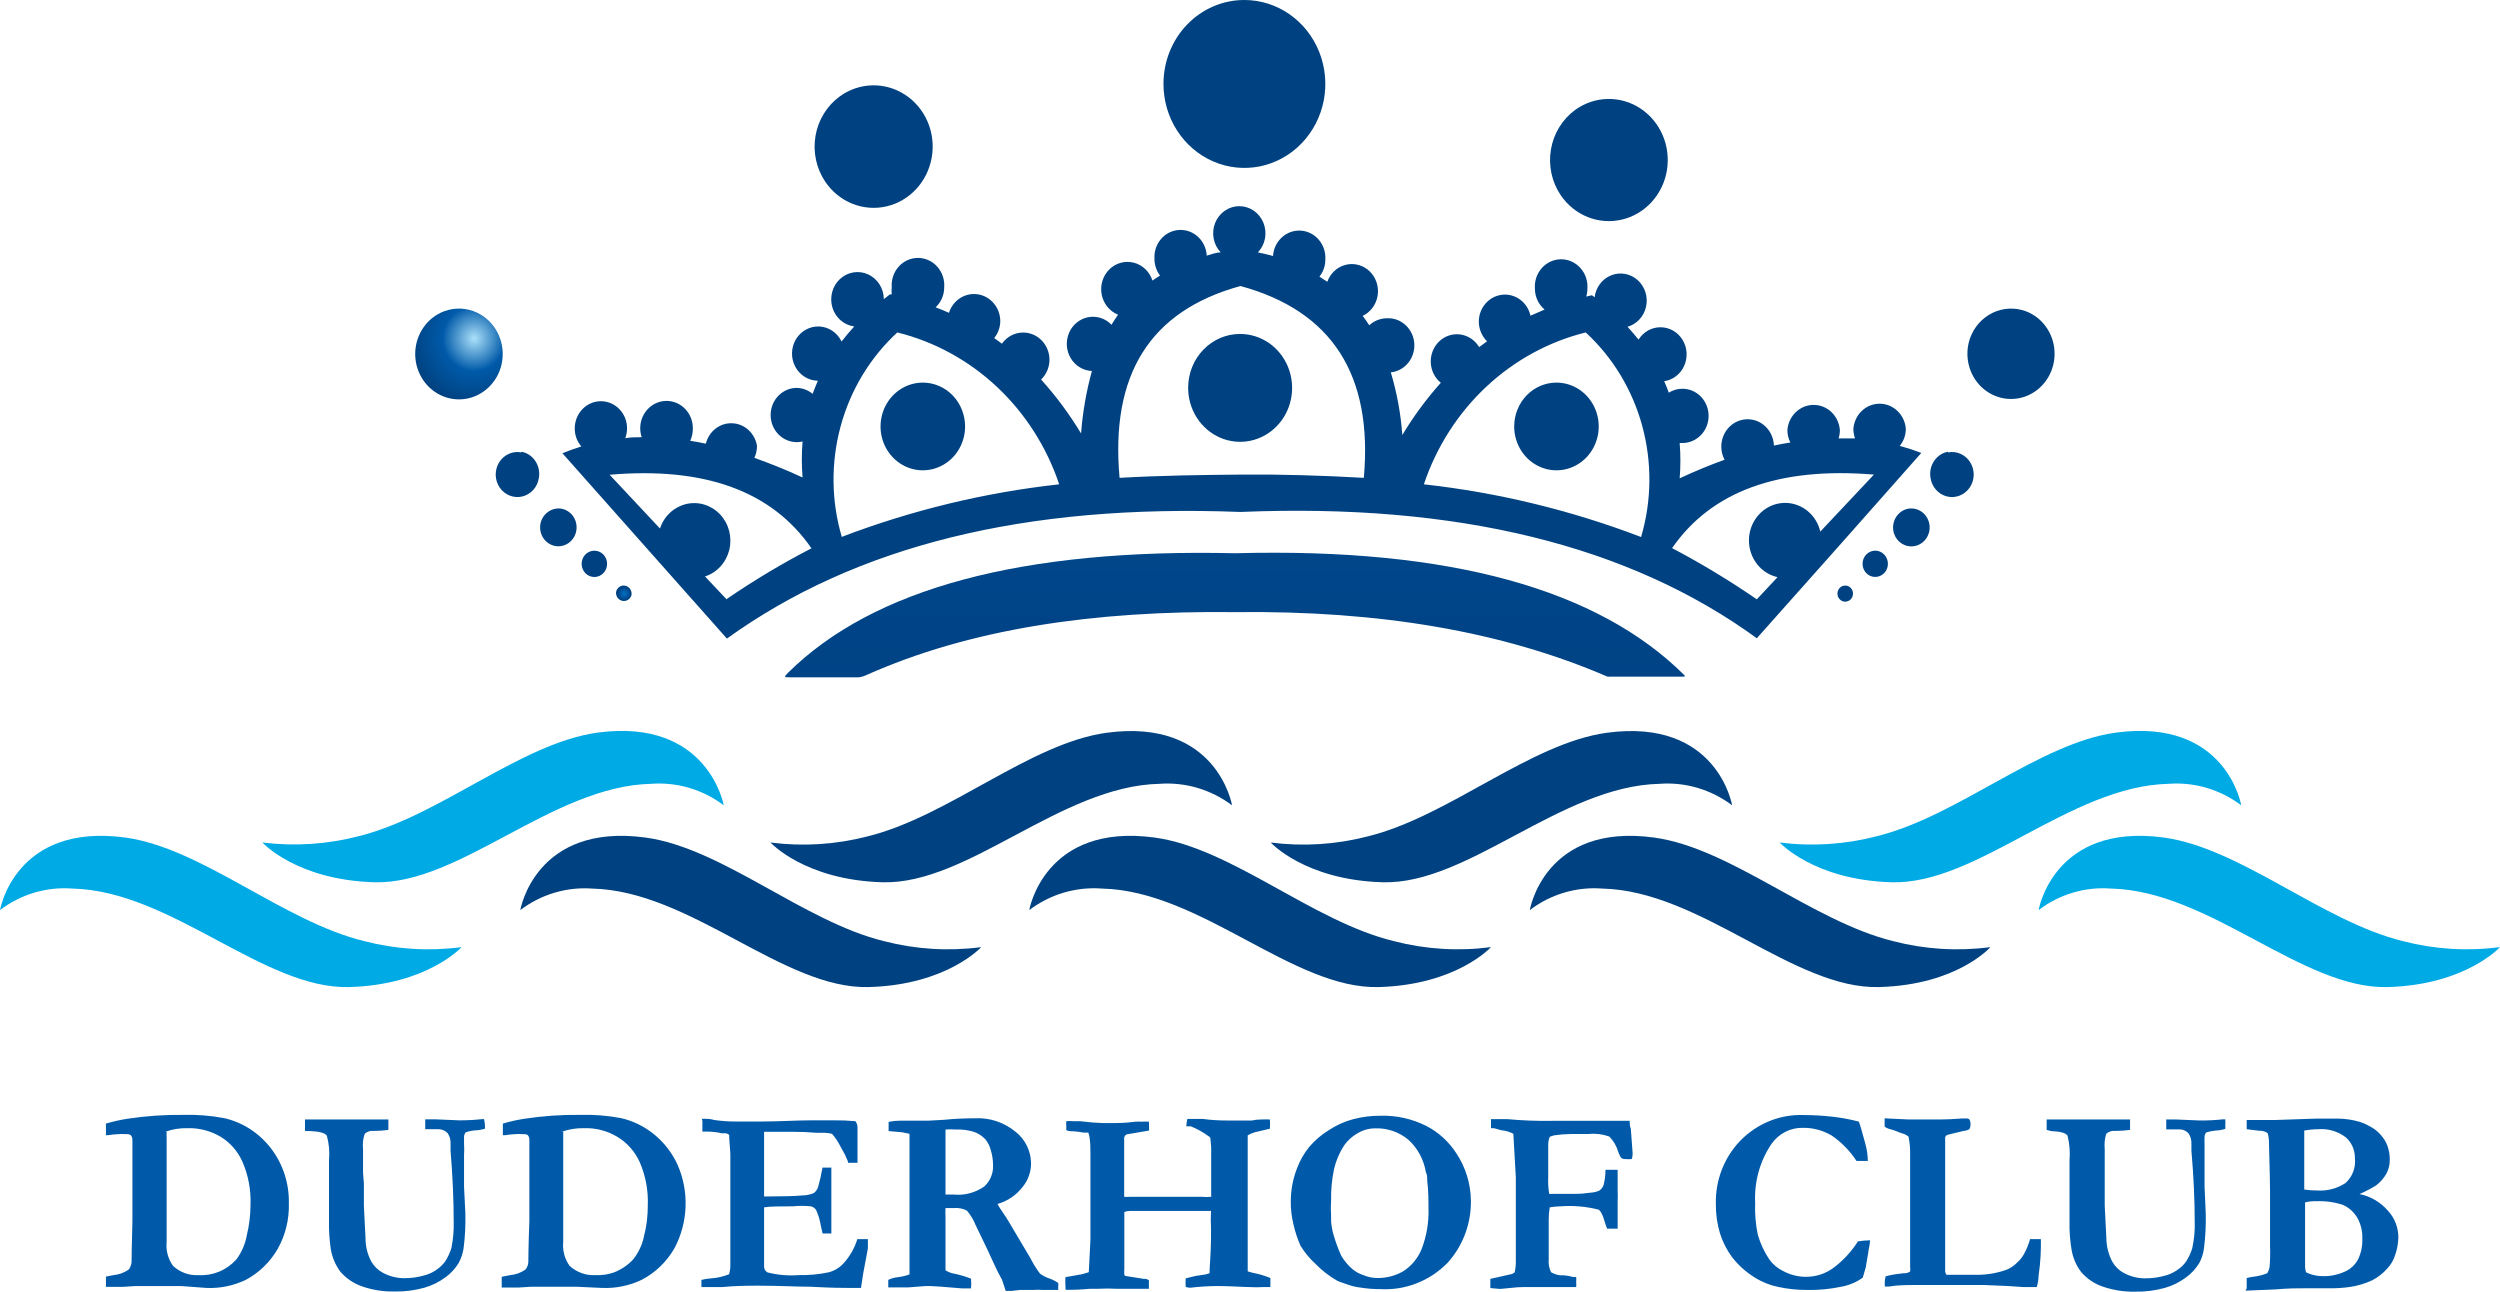
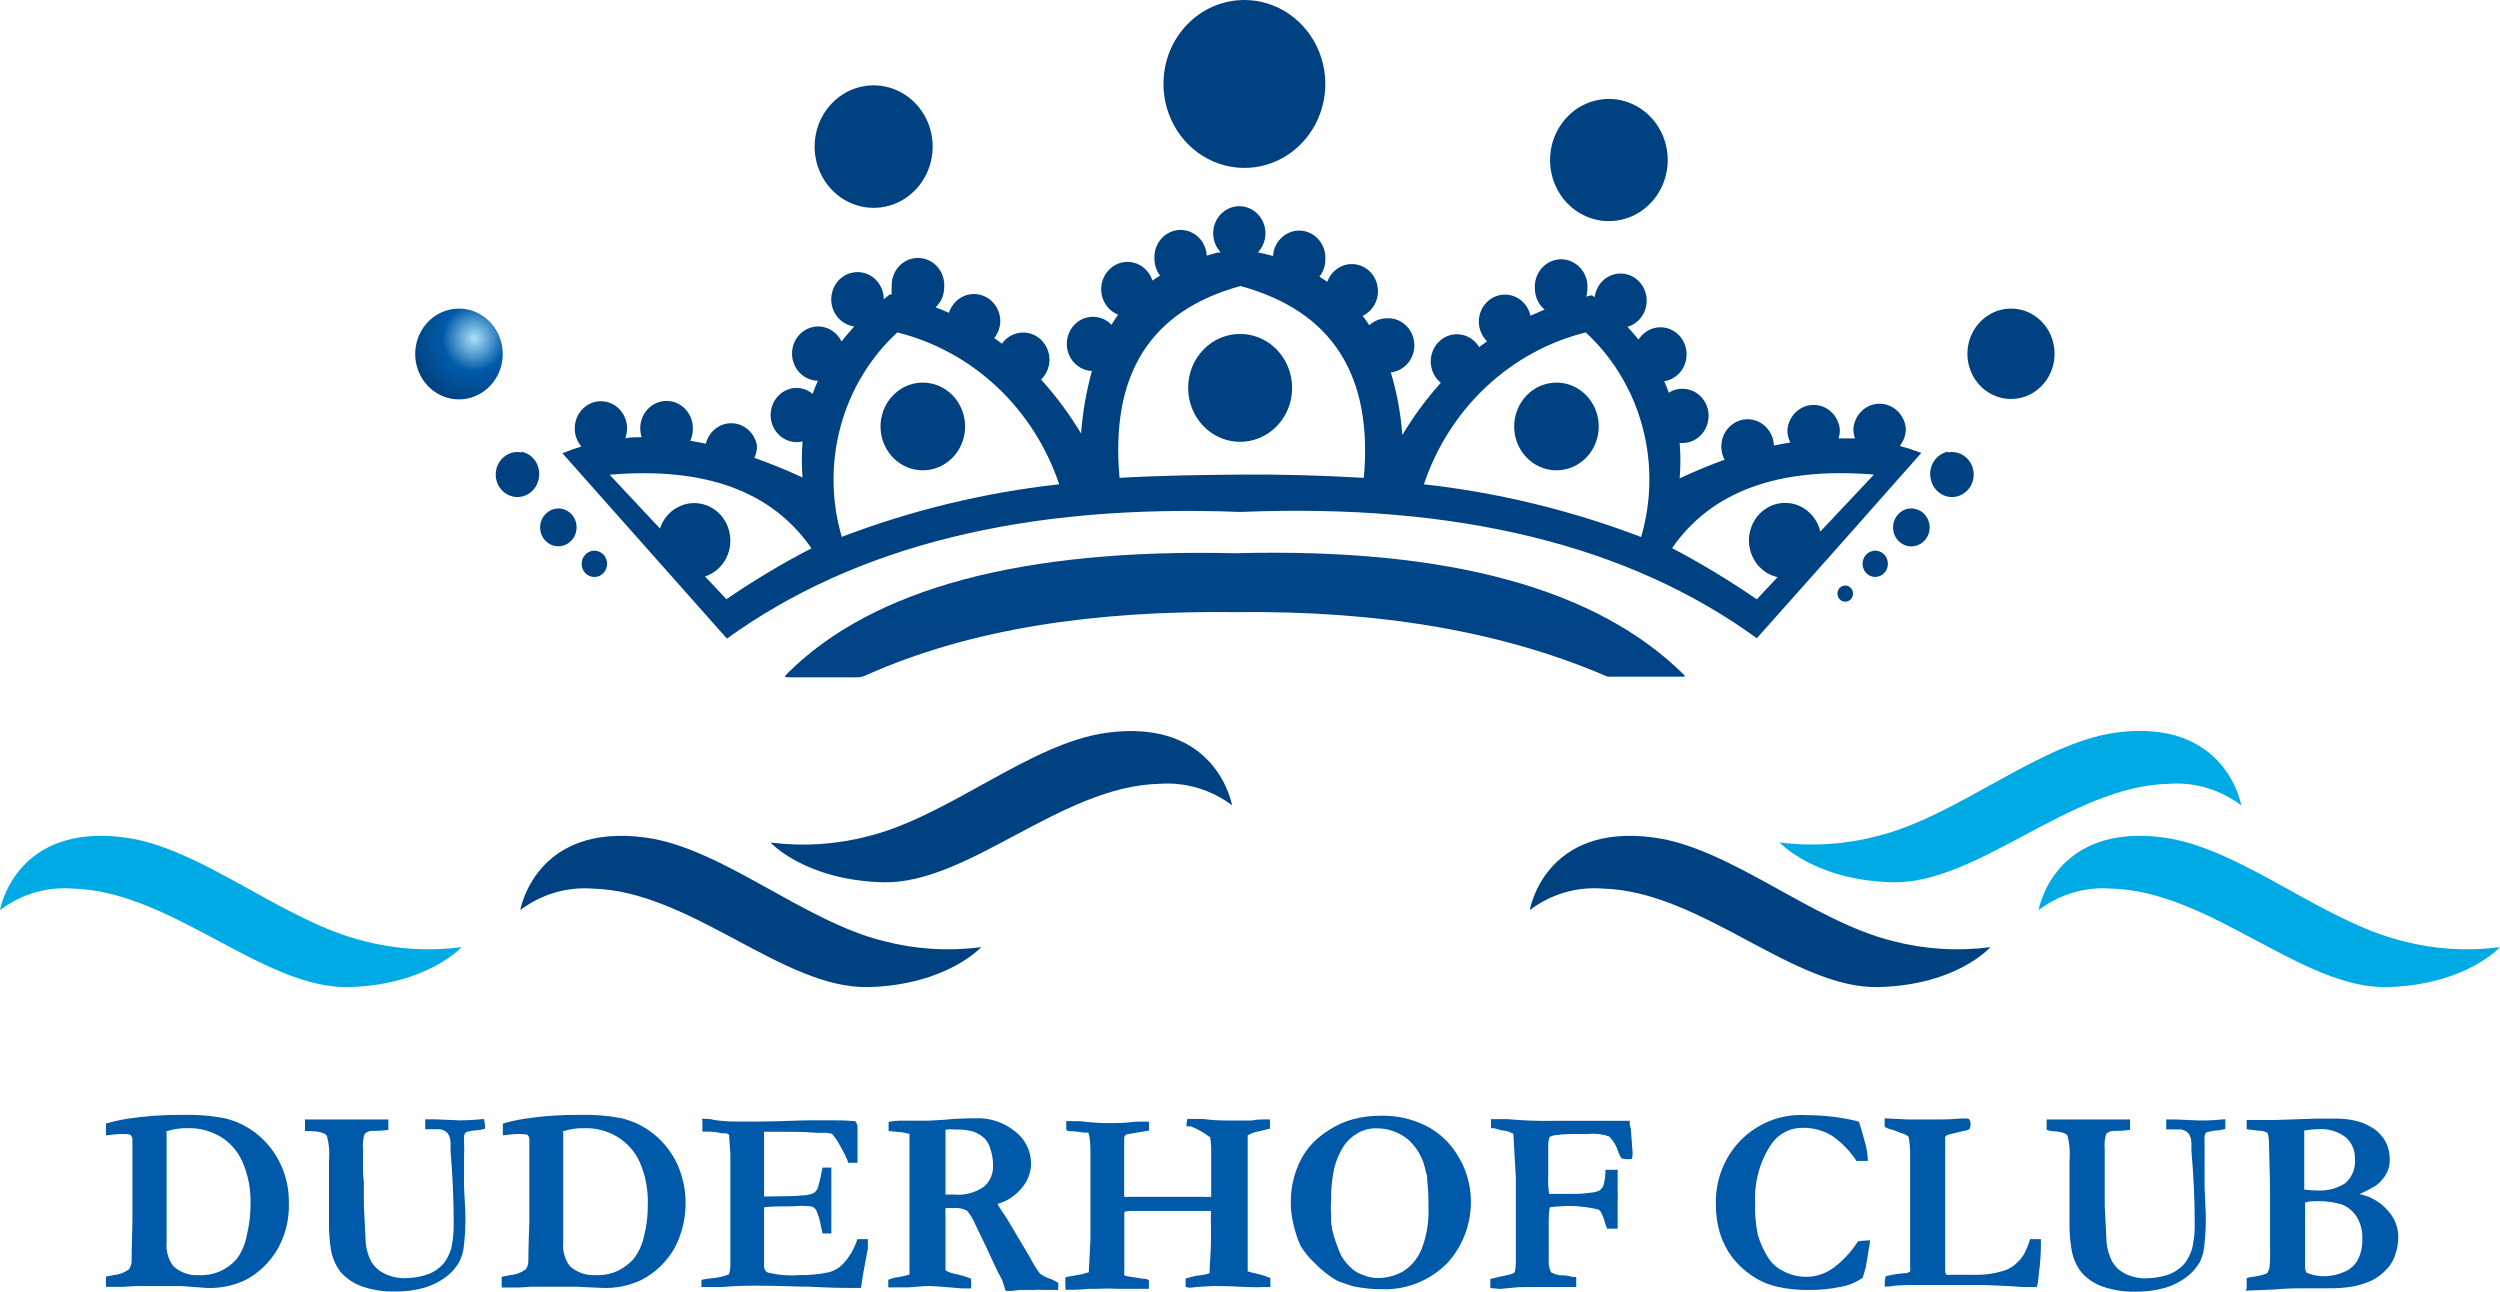
<svg xmlns="http://www.w3.org/2000/svg" width="120" height="62" viewBox="0 0 120 62" fill="none">
  <g clip-path="url(#clip0_405_226)">
    <path d="M5.077 61.279L5.448 61.205C5.711 61.183 5.965 61.09 6.183 60.935C6.268 60.82 6.316 60.679 6.317 60.534C6.317 60.485 6.317 59.846 6.356 58.625V57.11V54.98V54.726C6.358 54.681 6.352 54.636 6.337 54.594C6.322 54.552 6.299 54.513 6.269 54.48C6.196 54.444 6.114 54.429 6.033 54.439C5.914 54.429 5.795 54.429 5.677 54.439C5.516 54.446 5.355 54.462 5.196 54.489H5.085V53.932C5.42 53.833 5.76 53.756 6.104 53.702C6.998 53.566 7.9 53.503 8.804 53.514C9.457 53.496 10.111 53.548 10.754 53.669C11.651 53.871 12.451 54.39 13.019 55.137C13.587 55.885 13.886 56.814 13.865 57.765C13.887 58.526 13.703 59.277 13.336 59.936C12.969 60.575 12.435 61.095 11.796 61.435C11.203 61.718 10.554 61.85 9.901 61.82L8.686 61.73H8.33H7.841H7.691H7.185H6.498L5.883 61.771H5.377H5.085C5.085 61.681 5.085 61.508 5.085 61.263L5.077 61.279ZM107.841 61.844V61.345C107.955 61.315 108.071 61.293 108.188 61.279C108.407 61.253 108.622 61.198 108.828 61.115C108.88 61.03 108.917 60.936 108.938 60.837C108.968 60.491 108.976 60.144 108.962 59.797V57.159C108.962 56.88 108.946 56.16 108.914 54.996C108.921 54.801 108.902 54.605 108.859 54.415C108.844 54.39 108.822 54.37 108.796 54.358C108.684 54.297 108.559 54.269 108.433 54.276L107.841 54.202V53.76H109.191L111.157 53.694H112.239C112.578 53.698 112.915 53.748 113.241 53.842C113.412 53.893 113.576 53.965 113.731 54.054C113.93 54.152 114.11 54.288 114.26 54.456C114.407 54.613 114.523 54.8 114.599 55.005C114.673 55.215 114.71 55.437 114.71 55.66C114.714 55.898 114.657 56.133 114.544 56.34C114.418 56.562 114.249 56.755 114.047 56.905C113.792 57.059 113.529 57.196 113.257 57.315C113.792 57.422 114.278 57.71 114.639 58.134C114.947 58.473 115.119 58.921 115.121 59.387C115.116 59.684 115.062 59.977 114.963 60.255C114.888 60.488 114.764 60.701 114.599 60.878C114.394 61.114 114.147 61.309 113.873 61.451C113.536 61.608 113.18 61.716 112.815 61.771C112.478 61.821 112.137 61.843 111.796 61.836H110.77C110.336 61.836 109.822 61.836 109.191 61.894L107.785 61.951L107.841 61.844ZM110.644 57.102C110.832 57.13 111.022 57.144 111.212 57.143C111.692 57.177 112.17 57.054 112.578 56.79C112.743 56.645 112.871 56.46 112.951 56.252C113.031 56.043 113.06 55.817 113.036 55.594C113.039 55.405 113.002 55.217 112.927 55.044C112.852 54.872 112.741 54.718 112.602 54.595C112.219 54.303 111.749 54.164 111.275 54.202C111.05 54.204 110.826 54.226 110.604 54.267C110.604 54.366 110.604 54.505 110.604 54.677C110.604 55.037 110.604 55.496 110.604 56.168V56.692C110.604 56.782 110.604 56.921 110.604 57.102H110.644ZM110.715 61.083C110.946 61.191 111.196 61.249 111.449 61.255C111.832 61.27 112.212 61.194 112.562 61.033C112.832 60.914 113.055 60.703 113.194 60.435C113.335 60.135 113.403 59.803 113.391 59.469C113.406 59.133 113.332 58.798 113.178 58.502C113.015 58.2 112.759 57.964 112.452 57.831C112.036 57.697 111.6 57.639 111.165 57.659C110.989 57.652 110.814 57.671 110.644 57.716V59.411V60.845C110.65 60.927 110.668 61.007 110.699 61.083H110.715ZM7.999 54.325C7.993 54.415 7.993 54.505 7.999 54.595V55.66V56.586C7.999 56.889 7.999 57.151 7.999 57.405V59.6C7.955 60.014 8.065 60.43 8.307 60.763C8.472 60.917 8.666 61.036 8.876 61.111C9.086 61.187 9.308 61.219 9.53 61.205C9.868 61.226 10.206 61.169 10.52 61.039C10.833 60.909 11.116 60.708 11.346 60.452C11.598 60.116 11.768 59.723 11.844 59.305C11.964 58.818 12.025 58.317 12.025 57.814C12.05 57.104 11.915 56.397 11.631 55.75C11.405 55.248 11.035 54.831 10.573 54.554C10.091 54.274 9.545 54.135 8.993 54.153C8.634 54.144 8.275 54.202 7.935 54.325H7.999ZM14.639 54.235V53.735H14.868H15.5H16.431C16.755 53.735 17.071 53.735 17.371 53.735H18.16H18.642V54.235C18.412 54.268 18.18 54.284 17.947 54.284C17.868 54.273 17.788 54.279 17.712 54.303C17.635 54.327 17.565 54.368 17.505 54.423C17.425 54.659 17.398 54.911 17.426 55.16C17.426 55.3 17.426 55.406 17.426 55.488V55.701V56.291L17.466 56.79V57.872L17.545 59.436C17.544 59.832 17.642 60.221 17.829 60.566C17.962 60.789 18.15 60.97 18.374 61.091C18.681 61.257 19.022 61.346 19.369 61.353C19.732 61.358 20.094 61.305 20.442 61.197C20.644 61.137 20.834 61.04 21.003 60.911C21.142 60.811 21.264 60.69 21.366 60.55C21.495 60.353 21.596 60.138 21.666 59.911C21.753 59.489 21.79 59.057 21.777 58.625C21.777 57.618 21.729 56.487 21.627 55.226V54.89C21.634 54.715 21.587 54.543 21.492 54.398C21.436 54.337 21.369 54.288 21.294 54.255C21.22 54.221 21.14 54.203 21.058 54.202H20.49H20.411V53.727H20.884L22.037 53.776C22.404 53.778 22.77 53.759 23.135 53.719H23.237C23.257 53.816 23.27 53.914 23.277 54.014C23.283 54.068 23.283 54.123 23.277 54.177C23.123 54.226 22.964 54.253 22.803 54.259C22.653 54.27 22.504 54.3 22.361 54.349C22.331 54.38 22.308 54.418 22.293 54.459C22.278 54.499 22.272 54.543 22.274 54.587C22.274 54.661 22.274 54.767 22.274 54.914C22.286 55.094 22.286 55.275 22.274 55.455V55.799C22.274 55.881 22.274 55.963 22.274 56.053C22.274 56.356 22.274 56.651 22.274 56.962L22.337 58.232C22.353 58.801 22.324 59.371 22.25 59.936C22.211 60.174 22.134 60.404 22.021 60.616C21.858 60.887 21.643 61.121 21.39 61.304C21.08 61.536 20.732 61.708 20.363 61.812C19.898 61.941 19.416 62.002 18.934 61.992C18.398 62.004 17.863 61.918 17.355 61.738C16.968 61.601 16.62 61.364 16.344 61.05C16.105 60.732 15.945 60.358 15.879 59.96C15.813 59.524 15.784 59.083 15.792 58.642V55.701C15.83 55.302 15.795 54.899 15.689 54.513C15.602 54.382 15.326 54.308 14.899 54.292H14.647L14.639 54.235ZM24.114 61.279L24.493 61.205C24.756 61.183 25.009 61.09 25.227 60.935C25.317 60.822 25.364 60.68 25.361 60.534C25.361 60.485 25.361 59.846 25.409 58.625V57.11V54.98V54.726C25.412 54.682 25.407 54.637 25.394 54.595C25.38 54.553 25.358 54.514 25.33 54.48C25.256 54.446 25.174 54.431 25.093 54.439C24.972 54.429 24.851 54.429 24.73 54.439C24.571 54.446 24.413 54.462 24.256 54.489H24.137V53.932C24.472 53.833 24.812 53.756 25.156 53.702C26.047 53.566 26.948 53.503 27.849 53.514C28.505 53.495 29.161 53.547 29.807 53.669C30.391 53.803 30.938 54.072 31.407 54.456C31.876 54.841 32.255 55.331 32.515 55.889C32.796 56.523 32.931 57.216 32.907 57.913C32.884 58.61 32.704 59.291 32.381 59.903C32.006 60.562 31.455 61.095 30.794 61.435C30.198 61.717 29.546 61.849 28.891 61.82L27.659 61.763H27.296H26.806H26.664H26.159H25.496L24.872 61.803H24.374H24.082C24.082 61.713 24.082 61.541 24.082 61.295L24.114 61.279ZM27.035 54.325C27.035 54.456 27.035 54.546 27.035 54.595V55.66V56.586C27.035 56.889 27.035 57.151 27.035 57.405V58.003V58.994V59.6C26.992 60.014 27.102 60.43 27.343 60.763C27.682 61.072 28.124 61.231 28.575 61.205C28.872 61.221 29.169 61.179 29.451 61.083C29.807 60.95 30.129 60.734 30.391 60.452C30.649 60.13 30.828 59.748 30.912 59.338C31.037 58.852 31.098 58.35 31.094 57.847C31.121 57.137 30.988 56.431 30.707 55.783C30.473 55.265 30.089 54.836 29.609 54.554C29.129 54.272 28.582 54.133 28.03 54.153C27.668 54.145 27.307 54.203 26.964 54.325H27.035ZM33.691 53.702C33.92 53.702 34.118 53.702 34.284 53.76C34.65 53.812 35.019 53.837 35.389 53.833H36.502C37.403 53.833 38.208 53.776 38.934 53.776H40.024C40.369 53.772 40.714 53.786 41.058 53.817C41.132 53.911 41.169 54.031 41.161 54.153V55.447V55.701C41.164 55.739 41.164 55.777 41.161 55.816H40.711C40.711 55.725 40.624 55.603 40.569 55.447L40.324 54.996C40.217 54.79 40.088 54.597 39.937 54.423C39.813 54.391 39.686 54.374 39.558 54.374H39.187C38.818 54.341 38.416 54.325 37.979 54.325C37.497 54.325 37.055 54.325 36.676 54.325C36.676 54.431 36.676 54.841 36.676 55.562V56.61V57.429H36.929C37.65 57.429 38.176 57.413 38.508 57.38C38.7 57.38 38.891 57.341 39.069 57.265C39.158 57.194 39.226 57.097 39.266 56.987C39.354 56.677 39.425 56.363 39.479 56.045H39.905C39.905 56.422 39.905 56.7 39.905 56.864C39.905 57.298 39.905 57.577 39.905 57.683C39.905 57.79 39.905 57.913 39.905 57.978C39.905 58.044 39.905 58.273 39.905 58.519C39.905 58.764 39.905 58.953 39.905 59.076V59.207H39.479C39.479 59.141 39.432 59.002 39.392 58.797C39.352 58.547 39.277 58.304 39.171 58.076C39.113 57.989 39.026 57.928 38.926 57.904C38.632 57.874 38.336 57.874 38.042 57.904C37.434 57.904 36.976 57.904 36.676 57.953C36.676 58.06 36.676 58.134 36.676 58.166C36.676 58.658 36.676 59.068 36.676 59.403V60.747C36.668 60.812 36.679 60.877 36.707 60.936C36.735 60.994 36.779 61.042 36.834 61.074C37.327 61.2 37.836 61.245 38.342 61.205C38.819 61.215 39.295 61.171 39.763 61.074C40.033 61.008 40.28 60.863 40.474 60.657C40.784 60.323 41.017 59.919 41.153 59.477H41.461H41.658C41.658 59.584 41.658 59.666 41.658 59.739V59.928L41.437 61.107L41.327 61.82H40.711C40.482 61.82 39.921 61.82 38.903 61.763C38.224 61.763 37.395 61.713 36.423 61.713C35.942 61.713 35.357 61.713 34.655 61.779H34.402H33.668V61.435C33.818 61.398 33.971 61.373 34.126 61.361C34.423 61.342 34.716 61.276 34.994 61.164C35.039 61.016 35.06 60.861 35.057 60.706V60.149V57.798V57.085V56.086V55.381L35.002 54.611C35.002 54.611 35.002 54.546 35.002 54.48C34.955 54.433 34.894 54.404 34.828 54.398H34.647C34.429 54.348 34.207 54.321 33.984 54.317H33.715V53.817L33.691 53.702ZM42.637 61.435C42.784 61.363 42.942 61.319 43.103 61.304C43.291 61.28 43.477 61.236 43.656 61.173C43.659 61.11 43.659 61.047 43.656 60.984C43.656 60.927 43.656 60.73 43.656 60.386V58.977V58.232V57.339C43.656 56.88 43.656 56.463 43.656 56.061C43.656 55.193 43.656 54.644 43.656 54.423L43.301 54.349L42.653 54.292V53.915V53.85C42.835 53.812 43.02 53.793 43.206 53.792H43.766H44.24H44.556L45.306 53.751C45.78 53.702 46.277 53.678 46.798 53.678C47.507 53.639 48.203 53.873 48.757 54.333C48.979 54.508 49.161 54.733 49.288 54.991C49.415 55.249 49.485 55.534 49.491 55.824C49.493 56.244 49.35 56.651 49.088 56.971C48.78 57.37 48.356 57.657 47.88 57.79C47.937 57.897 48.001 58.001 48.07 58.101C48.243 58.347 48.378 58.56 48.48 58.74L49.451 60.378C49.586 60.643 49.742 60.895 49.917 61.132C50.056 61.236 50.211 61.316 50.375 61.369C50.523 61.42 50.664 61.492 50.794 61.582C50.803 61.645 50.803 61.708 50.794 61.771C50.797 61.82 50.797 61.869 50.794 61.918H50.509H50.194H50.059C49.902 61.904 49.743 61.904 49.586 61.918H48.954L48.528 61.967C48.444 61.96 48.359 61.96 48.275 61.967L48.101 61.435C47.928 61.123 47.809 60.886 47.746 60.739C47.564 60.329 47.264 59.69 46.83 58.805C46.729 58.551 46.588 58.315 46.411 58.109C46.221 58.011 46.008 57.968 45.796 57.986H45.385C45.376 58.131 45.376 58.276 45.385 58.42V59.805V60.976C45.518 61.059 45.666 61.115 45.819 61.14C46.089 61.195 46.353 61.275 46.609 61.377C46.624 61.533 46.624 61.689 46.609 61.844H46.19C45.33 61.771 44.817 61.73 44.659 61.73H44.43L43.601 61.795C43.348 61.795 43.119 61.795 42.906 61.795H42.637C42.637 61.689 42.637 61.623 42.637 61.59C42.637 61.558 42.637 61.484 42.637 61.402V61.435ZM45.361 57.339H45.788C46.3 57.388 46.813 57.252 47.241 56.954C47.381 56.829 47.492 56.673 47.566 56.497C47.64 56.321 47.675 56.13 47.667 55.938C47.667 55.688 47.63 55.44 47.556 55.201C47.508 55.011 47.419 54.835 47.296 54.685C47.135 54.513 46.933 54.386 46.712 54.317C46.437 54.238 46.152 54.205 45.867 54.218C45.706 54.204 45.545 54.204 45.385 54.218V56.381C45.385 56.561 45.385 56.815 45.385 57.118V57.339H45.361ZM51.141 61.746C51.131 61.599 51.131 61.451 51.141 61.304L51.931 61.164L52.262 61.066L52.341 59.502C52.341 58.937 52.341 58.519 52.341 58.24V58.158C52.341 57.986 52.341 57.56 52.341 56.872V56.692V56.16V55.34C52.341 55.103 52.341 54.816 52.286 54.521L52.239 54.366H52.136H52.017C51.85 54.334 51.682 54.312 51.512 54.3H51.425C51.342 54.297 51.259 54.281 51.181 54.251C51.177 54.175 51.177 54.098 51.181 54.022C51.173 53.954 51.173 53.885 51.181 53.817C51.294 53.806 51.407 53.806 51.52 53.817H51.82C52.31 53.874 52.673 53.899 52.91 53.907H53.526C53.66 53.907 53.984 53.907 54.497 53.842C54.589 53.833 54.681 53.833 54.773 53.842C54.899 53.832 55.026 53.832 55.152 53.842V54.022C55.159 54.103 55.159 54.186 55.152 54.267L54.094 54.448C54.056 54.459 54.023 54.483 53.999 54.516C53.975 54.548 53.962 54.587 53.96 54.628V54.857V55.234V55.447V55.496C53.964 55.534 53.964 55.573 53.96 55.611V56.43C53.963 56.487 53.963 56.545 53.96 56.602C53.96 56.602 53.96 56.684 53.96 56.798V57.003C53.96 57.069 53.96 57.216 53.96 57.446C54.054 57.455 54.15 57.455 54.244 57.446H55.136H56.652H57.703C57.847 57.461 57.992 57.461 58.137 57.446C58.137 57.306 58.137 56.954 58.137 56.397V56.119V55.062L58.097 54.62C58.078 54.583 58.048 54.554 58.01 54.538C57.746 54.344 57.46 54.184 57.158 54.063H56.944C56.949 53.944 56.965 53.826 56.992 53.71H57.742C58.119 53.76 58.499 53.785 58.879 53.784H59.092H59.882H60.087C60.235 53.751 60.386 53.734 60.537 53.735C60.676 53.728 60.816 53.728 60.956 53.735C60.964 53.882 60.964 54.03 60.956 54.177L60.229 54.349C60.111 54.385 59.997 54.434 59.89 54.497V54.62V54.882C59.89 54.972 59.89 55.037 59.89 55.078V55.234C59.89 55.422 59.89 55.529 59.89 55.545V56.938V57.757C59.89 57.945 59.89 58.322 59.89 58.887V60.526C59.89 60.665 59.89 60.829 59.89 61.025L60.119 61.091C60.413 61.146 60.701 61.231 60.979 61.345V61.779H60.64C60.419 61.793 60.197 61.793 59.977 61.779C59.653 61.779 59.116 61.73 58.397 61.73C57.97 61.734 57.543 61.762 57.118 61.812C57.048 61.807 56.979 61.794 56.913 61.771C56.904 61.634 56.904 61.498 56.913 61.361L57.379 61.246L57.868 61.173L58.058 61.115C58.058 60.771 58.121 60.214 58.129 59.477V58.945C58.114 58.672 58.114 58.398 58.129 58.126H57.647H54.852H54.228C54.139 58.127 54.051 58.144 53.968 58.175V58.642V58.715C53.968 58.83 53.968 58.904 53.968 58.937V60.878C53.96 60.987 53.96 61.096 53.968 61.205L54.023 61.246L54.907 61.386H55.01L55.144 61.443C55.15 61.506 55.15 61.569 55.144 61.631C55.15 61.708 55.15 61.784 55.144 61.861H54.426H53.581C53.3 61.845 53.017 61.845 52.736 61.861H52.61H52.318C51.929 61.9 51.539 61.916 51.149 61.91L51.141 61.746ZM61.958 57.65C61.96 57.117 62.059 56.589 62.251 56.094C62.389 55.719 62.586 55.37 62.835 55.062C63.109 54.737 63.431 54.461 63.79 54.243C64.151 54.006 64.545 53.829 64.959 53.719C65.392 53.606 65.838 53.551 66.285 53.555C67.039 53.536 67.786 53.705 68.464 54.046C69.049 54.346 69.548 54.801 69.909 55.365C70.352 56.033 70.594 56.823 70.604 57.634C70.617 58.741 70.215 59.81 69.483 60.616C69.059 61.048 68.553 61.383 67.997 61.6C67.441 61.818 66.847 61.912 66.254 61.877C65.934 61.879 65.614 61.854 65.298 61.803C65.097 61.78 64.898 61.733 64.706 61.664C64.406 61.566 64.232 61.5 64.201 61.484C63.813 61.264 63.457 60.988 63.143 60.665C62.865 60.412 62.623 60.119 62.424 59.797C62.278 59.465 62.164 59.119 62.085 58.764C61.994 58.398 61.951 58.02 61.958 57.642V57.65ZM66.056 54.161C65.731 54.153 65.411 54.241 65.132 54.415C64.894 54.554 64.687 54.744 64.524 54.972C64.296 55.318 64.13 55.703 64.035 56.111C63.932 56.6 63.884 57.1 63.893 57.601C63.875 57.858 63.875 58.115 63.893 58.371C63.893 58.42 63.893 58.502 63.893 58.625C63.912 58.856 63.954 59.084 64.019 59.305C64.118 59.639 64.239 59.964 64.382 60.28C64.526 60.522 64.708 60.738 64.919 60.919C65.074 61.047 65.251 61.145 65.44 61.205C65.658 61.298 65.892 61.345 66.127 61.345C66.549 61.347 66.964 61.24 67.335 61.033C67.737 60.783 68.052 60.408 68.236 59.96C68.478 59.334 68.591 58.661 68.567 57.986C68.567 57.659 68.567 57.167 68.504 56.635V56.52C68.504 56.52 68.504 56.397 68.441 56.258C68.34 55.654 68.042 55.104 67.596 54.702C67.148 54.333 66.588 54.142 66.017 54.161H66.056ZM71.536 61.828V61.386L71.978 61.287L72.586 61.148L72.704 61.074C72.742 60.905 72.761 60.732 72.76 60.558V60.517V59.076V58.469V57.577V56.52L72.641 54.423C72.46 54.324 72.261 54.266 72.057 54.251L71.71 54.153H71.567V53.719H72.357C73.063 53.784 73.772 53.812 74.481 53.8C74.947 53.8 75.436 53.8 75.95 53.8H76.739H77.813H78.002H78.224C78.224 53.923 78.224 54.046 78.279 54.177L78.366 55.349C78.369 55.446 78.356 55.543 78.326 55.635C78.221 55.644 78.115 55.644 78.01 55.635C77.94 55.639 77.871 55.619 77.813 55.578C77.759 55.49 77.714 55.397 77.679 55.3C77.599 55.016 77.449 54.759 77.245 54.554C76.928 54.439 76.591 54.397 76.258 54.431H75.428C75.148 54.435 74.869 54.457 74.592 54.497L74.394 54.562C74.341 54.677 74.314 54.803 74.315 54.931V55.668V56.487C74.301 56.761 74.317 57.036 74.363 57.306C74.391 57.314 74.421 57.314 74.449 57.306H75.602C75.848 57.306 76.093 57.286 76.337 57.249C76.483 57.243 76.627 57.209 76.763 57.151C76.854 57.089 76.925 57.001 76.968 56.897C77.032 56.654 77.064 56.403 77.063 56.151H77.379H77.647V57.151C77.656 57.334 77.656 57.517 77.647 57.7V57.831V58.977H77.379H77.142C77.096 58.865 77.056 58.75 77.023 58.633C76.929 58.306 76.826 58.109 76.723 58.06C76.127 57.91 75.512 57.858 74.9 57.904C74.727 57.907 74.556 57.923 74.386 57.953C74.352 58.154 74.337 58.356 74.339 58.56V60.427C74.317 60.647 74.355 60.868 74.449 61.066C74.587 61.149 74.741 61.199 74.9 61.214H75.018C75.181 61.222 75.343 61.249 75.5 61.295H75.657C75.663 61.377 75.663 61.459 75.657 61.541C75.664 61.62 75.664 61.7 75.657 61.779H75.357H74.497H73.154C72.943 61.779 72.732 61.793 72.523 61.82L72.002 61.869L71.536 61.828ZM89.222 53.833C89.278 53.964 89.38 54.317 89.538 54.906C89.612 55.173 89.652 55.448 89.657 55.725H89.112C88.796 55.241 88.391 54.826 87.92 54.505C87.501 54.257 87.027 54.13 86.546 54.136C86.254 54.128 85.964 54.193 85.702 54.326C85.439 54.458 85.212 54.655 85.038 54.898C84.473 55.729 84.195 56.733 84.248 57.749C84.228 58.257 84.27 58.767 84.374 59.264C84.496 59.688 84.682 60.09 84.927 60.452C85.1 60.692 85.328 60.884 85.59 61.009C85.939 61.197 86.327 61.293 86.719 61.287C87.178 61.283 87.624 61.135 87.999 60.861C88.466 60.515 88.867 60.081 89.183 59.584C89.377 59.555 89.572 59.538 89.767 59.534C89.751 59.7 89.725 59.864 89.688 60.026C89.688 60.091 89.633 60.353 89.554 60.845L89.499 61.033L89.412 61.328C89.102 61.55 88.749 61.698 88.378 61.763C87.84 61.877 87.292 61.929 86.743 61.918C86.274 61.92 85.805 61.871 85.346 61.771C84.946 61.689 84.563 61.534 84.216 61.312C83.803 61.057 83.436 60.727 83.135 60.337C82.882 59.994 82.687 59.609 82.558 59.199C82.424 58.748 82.358 58.278 82.361 57.806C82.346 57.236 82.443 56.67 82.649 56.141C82.854 55.613 83.162 55.134 83.553 54.734C83.951 54.332 84.424 54.017 84.942 53.808C85.46 53.6 86.014 53.503 86.569 53.522C87.039 53.523 87.508 53.55 87.975 53.604C88.39 53.651 88.802 53.727 89.207 53.833H89.222ZM90.454 61.279C90.625 61.229 90.799 61.191 90.975 61.164L91.378 61.115C91.487 61.124 91.595 61.095 91.686 61.033C91.698 60.952 91.698 60.869 91.686 60.788V59.969V59.149V57.388V55.996V55.283C91.685 55.038 91.658 54.794 91.607 54.554C91.504 54.474 91.386 54.417 91.26 54.39L91.031 54.3C90.944 54.263 90.854 54.233 90.762 54.21C90.654 54.188 90.552 54.144 90.462 54.079C90.462 53.972 90.462 53.891 90.462 53.833C90.459 53.784 90.459 53.735 90.462 53.686C90.498 53.674 90.537 53.674 90.573 53.686L91.623 53.735H93.123C93.402 53.735 93.757 53.719 94.189 53.686H94.41C94.434 53.685 94.458 53.69 94.48 53.699C94.501 53.709 94.521 53.724 94.536 53.743C94.576 53.818 94.592 53.904 94.584 53.989C94.585 54.068 94.563 54.145 94.52 54.21C94.436 54.252 94.345 54.278 94.252 54.284L93.51 54.464L93.407 54.513C93.393 54.537 93.379 54.562 93.368 54.587V54.759V55.152V55.34C93.368 55.34 93.368 55.471 93.368 55.684V55.84C93.368 55.906 93.368 56.02 93.368 56.176C93.368 56.332 93.368 56.651 93.368 56.84C93.368 57.028 93.368 57.298 93.368 57.577C93.368 57.683 93.368 57.822 93.368 57.986V60.952C93.362 60.993 93.365 61.036 93.376 61.077C93.386 61.118 93.405 61.156 93.431 61.189H93.999H94.749C95.269 61.207 95.788 61.13 96.281 60.96C96.483 60.885 96.666 60.764 96.818 60.608C96.95 60.491 97.062 60.352 97.15 60.198C97.275 59.971 97.373 59.729 97.442 59.477H97.639H97.963V59.649C97.963 59.952 97.963 60.468 97.853 61.23C97.847 61.416 97.817 61.601 97.766 61.779H97.592H97.118L96.4 61.73L95.247 61.681C94.56 61.681 93.889 61.681 93.234 61.681H92.002C91.528 61.681 91.086 61.681 90.675 61.754H90.47C90.467 61.713 90.467 61.672 90.47 61.631C90.463 61.504 90.479 61.376 90.517 61.255L90.454 61.279ZM98.239 54.235V53.735H98.46H99.092H100.032C100.348 53.735 100.663 53.735 100.971 53.735H101.761H102.243V53.809V54.185V54.235C102.01 54.268 101.775 54.284 101.54 54.284C101.461 54.274 101.381 54.281 101.304 54.305C101.228 54.329 101.158 54.369 101.098 54.423C101.026 54.661 101.002 54.912 101.027 55.16V56.299V56.798V57.88L101.106 59.444C101.111 59.84 101.212 60.229 101.398 60.575C101.528 60.797 101.713 60.978 101.935 61.099C102.243 61.264 102.583 61.354 102.929 61.361C103.296 61.365 103.66 61.313 104.011 61.205C104.21 61.143 104.397 61.046 104.564 60.919C104.705 60.822 104.828 60.7 104.927 60.558C105.056 60.361 105.157 60.146 105.227 59.919C105.321 59.498 105.361 59.066 105.346 58.633C105.346 57.626 105.298 56.495 105.188 55.234V54.898C105.195 54.724 105.148 54.551 105.053 54.407C104.998 54.345 104.931 54.295 104.856 54.261C104.781 54.227 104.701 54.21 104.619 54.21H104.059H103.98V53.735H104.453L105.606 53.784C105.975 53.786 106.344 53.767 106.712 53.727H106.814C106.822 53.825 106.822 53.923 106.814 54.022C106.82 54.076 106.82 54.131 106.814 54.185C106.663 54.234 106.506 54.261 106.348 54.267C106.196 54.28 106.045 54.31 105.898 54.358C105.87 54.389 105.848 54.427 105.835 54.468C105.821 54.509 105.816 54.552 105.819 54.595C105.813 54.704 105.813 54.814 105.819 54.923C105.819 55.021 105.819 55.201 105.819 55.463C105.819 55.725 105.819 55.725 105.819 55.807C105.819 55.889 105.819 55.971 105.819 56.061C105.819 56.364 105.819 56.659 105.819 56.971L105.875 58.24C105.89 58.81 105.861 59.379 105.788 59.944C105.754 60.183 105.679 60.413 105.567 60.624C105.401 60.894 105.187 61.127 104.935 61.312C104.625 61.544 104.278 61.716 103.909 61.82C103.443 61.948 102.962 62.009 102.479 62C101.943 62.011 101.409 61.925 100.9 61.746C100.515 61.61 100.169 61.373 99.897 61.058C99.656 60.742 99.496 60.367 99.432 59.969C99.359 59.531 99.327 59.086 99.337 58.642V55.701C99.371 55.302 99.339 54.901 99.242 54.513C99.158 54.382 98.895 54.308 98.453 54.292L98.239 54.235Z" fill="#005AA9" />
-     <path fill-rule="evenodd" clip-rule="evenodd" d="M30.004 28.113C29.956 28.103 29.906 28.104 29.858 28.114C29.81 28.125 29.764 28.145 29.724 28.174C29.684 28.203 29.649 28.24 29.623 28.283C29.596 28.326 29.578 28.374 29.57 28.424C29.562 28.521 29.59 28.618 29.647 28.695C29.704 28.772 29.787 28.825 29.88 28.842C29.972 28.859 30.068 28.84 30.148 28.789C30.227 28.737 30.286 28.657 30.312 28.563C30.328 28.461 30.305 28.357 30.247 28.272C30.189 28.188 30.102 28.131 30.004 28.113Z" fill="url(#paint0_radial_405_226)" />
    <path fill-rule="evenodd" clip-rule="evenodd" d="M28.63 26.442C28.471 26.413 28.307 26.452 28.175 26.549C28.044 26.645 27.954 26.793 27.927 26.958C27.9 27.123 27.937 27.292 28.03 27.429C28.124 27.566 28.265 27.658 28.425 27.687C28.584 27.716 28.748 27.678 28.88 27.582C29.013 27.486 29.103 27.34 29.131 27.175C29.16 27.01 29.123 26.84 29.031 26.702C28.938 26.565 28.797 26.471 28.638 26.442H28.63Z" fill="url(#paint1_radial_405_226)" />
    <path fill-rule="evenodd" clip-rule="evenodd" d="M26.956 24.418C26.727 24.38 26.493 24.435 26.303 24.573C26.113 24.71 25.982 24.919 25.938 25.155C25.908 25.332 25.929 25.515 25.998 25.679C26.068 25.844 26.183 25.983 26.329 26.08C26.475 26.176 26.646 26.226 26.819 26.222C26.992 26.218 27.16 26.162 27.302 26.059C27.444 25.956 27.554 25.812 27.617 25.645C27.68 25.477 27.694 25.294 27.657 25.119C27.62 24.943 27.534 24.783 27.409 24.658C27.284 24.534 27.127 24.45 26.956 24.418Z" fill="url(#paint2_radial_405_226)" />
    <path fill-rule="evenodd" clip-rule="evenodd" d="M25.03 21.715C24.826 21.675 24.614 21.699 24.423 21.785C24.232 21.87 24.07 22.012 23.958 22.194C23.846 22.376 23.789 22.588 23.794 22.804C23.799 23.019 23.866 23.229 23.986 23.404C24.107 23.58 24.275 23.714 24.47 23.79C24.665 23.866 24.877 23.879 25.079 23.829C25.281 23.778 25.464 23.666 25.605 23.507C25.745 23.348 25.836 23.149 25.867 22.936C25.915 22.654 25.854 22.365 25.697 22.13C25.541 21.895 25.301 21.734 25.03 21.682V21.715Z" fill="url(#paint3_radial_405_226)" />
    <path fill-rule="evenodd" clip-rule="evenodd" d="M88.504 28.113C88.552 28.103 88.602 28.104 88.65 28.114C88.698 28.125 88.743 28.145 88.784 28.174C88.824 28.203 88.858 28.24 88.885 28.283C88.911 28.326 88.93 28.374 88.938 28.424C88.956 28.525 88.934 28.629 88.878 28.713C88.822 28.798 88.735 28.856 88.638 28.874C88.541 28.893 88.44 28.87 88.359 28.812C88.277 28.754 88.222 28.664 88.204 28.563C88.195 28.513 88.195 28.462 88.205 28.412C88.216 28.362 88.235 28.315 88.263 28.273C88.291 28.231 88.327 28.195 88.368 28.168C88.409 28.14 88.455 28.121 88.504 28.113Z" fill="url(#paint4_radial_405_226)" />
    <path fill-rule="evenodd" clip-rule="evenodd" d="M89.901 26.442C90.02 26.419 90.142 26.434 90.253 26.483C90.363 26.533 90.457 26.616 90.522 26.721C90.587 26.826 90.621 26.949 90.619 27.074C90.617 27.199 90.579 27.32 90.51 27.422C90.441 27.525 90.344 27.604 90.232 27.649C90.12 27.695 89.997 27.705 89.879 27.678C89.762 27.651 89.655 27.588 89.571 27.498C89.488 27.408 89.433 27.294 89.412 27.171C89.384 27.007 89.42 26.838 89.512 26.701C89.604 26.565 89.744 26.471 89.901 26.442Z" fill="url(#paint5_radial_405_226)" />
    <path fill-rule="evenodd" clip-rule="evenodd" d="M91.591 24.418C91.82 24.378 92.055 24.432 92.246 24.57C92.437 24.708 92.567 24.918 92.609 25.155C92.63 25.273 92.627 25.394 92.603 25.511C92.578 25.628 92.531 25.738 92.465 25.837C92.399 25.935 92.315 26.018 92.218 26.083C92.121 26.147 92.012 26.191 91.899 26.212C91.785 26.233 91.669 26.231 91.556 26.205C91.444 26.179 91.337 26.131 91.242 26.062C91.148 25.994 91.067 25.907 91.005 25.806C90.943 25.705 90.9 25.593 90.88 25.475C90.841 25.237 90.894 24.993 91.027 24.795C91.16 24.598 91.362 24.462 91.591 24.418Z" fill="url(#paint6_radial_405_226)" />
    <path fill-rule="evenodd" clip-rule="evenodd" d="M93.502 21.715C93.706 21.675 93.917 21.699 94.108 21.785C94.299 21.87 94.461 22.012 94.573 22.194C94.685 22.376 94.743 22.588 94.738 22.804C94.733 23.019 94.665 23.229 94.545 23.404C94.424 23.58 94.256 23.714 94.061 23.79C93.867 23.866 93.654 23.879 93.452 23.829C93.25 23.778 93.067 23.666 92.927 23.507C92.786 23.348 92.695 23.149 92.665 22.936C92.616 22.654 92.677 22.365 92.834 22.13C92.991 21.895 93.231 21.734 93.502 21.682V21.715Z" fill="url(#paint7_radial_405_226)" />
    <path fill-rule="evenodd" clip-rule="evenodd" d="M91.188 21.404C91.376 21.175 91.479 20.885 91.48 20.585C91.455 20.256 91.312 19.949 91.078 19.726C90.845 19.502 90.539 19.378 90.221 19.378C89.903 19.378 89.597 19.502 89.364 19.726C89.13 19.949 88.987 20.256 88.962 20.585C88.963 20.741 88.99 20.896 89.041 21.043C88.772 21.043 88.504 21.043 88.251 21.043C88.293 20.914 88.314 20.779 88.314 20.642C88.289 20.313 88.145 20.007 87.912 19.783C87.679 19.559 87.373 19.435 87.055 19.435C86.737 19.435 86.431 19.559 86.198 19.783C85.964 20.007 85.82 20.313 85.795 20.642C85.793 20.851 85.842 21.057 85.938 21.24C85.685 21.278 85.422 21.327 85.148 21.387C85.141 21.19 85.091 20.996 85.002 20.821C84.913 20.646 84.786 20.494 84.632 20.377C84.478 20.26 84.301 20.181 84.113 20.145C83.926 20.11 83.733 20.118 83.549 20.171C83.365 20.224 83.195 20.319 83.051 20.45C82.908 20.581 82.795 20.743 82.721 20.926C82.647 21.108 82.614 21.306 82.624 21.503C82.634 21.701 82.687 21.894 82.779 22.067C82.076 22.321 81.358 22.616 80.624 22.96C80.671 22.396 80.671 21.829 80.624 21.265H80.758C81.091 21.265 81.41 21.127 81.646 20.883C81.881 20.639 82.013 20.308 82.013 19.962C82.013 19.617 81.881 19.285 81.646 19.041C81.41 18.797 81.091 18.66 80.758 18.66C80.527 18.658 80.3 18.723 80.103 18.848C80.039 18.668 79.96 18.48 79.882 18.299C80.089 18.268 80.286 18.184 80.454 18.053C80.623 17.923 80.757 17.751 80.844 17.552C80.931 17.355 80.969 17.137 80.955 16.919C80.94 16.702 80.873 16.492 80.76 16.309C80.647 16.125 80.492 15.974 80.308 15.869C80.124 15.764 79.917 15.709 79.707 15.708C79.497 15.707 79.29 15.761 79.106 15.864C78.921 15.968 78.764 16.118 78.65 16.301C78.484 16.088 78.302 15.891 78.121 15.686C78.34 15.624 78.539 15.501 78.695 15.33C78.853 15.159 78.962 14.948 79.012 14.718C79.062 14.488 79.051 14.248 78.98 14.024C78.909 13.8 78.781 13.6 78.609 13.446C78.437 13.291 78.228 13.188 78.004 13.148C77.78 13.107 77.549 13.13 77.337 13.215C77.125 13.299 76.939 13.442 76.799 13.628C76.659 13.813 76.57 14.035 76.542 14.269L76.415 14.171L76.139 14.236C76.177 14.115 76.196 13.988 76.194 13.86C76.208 13.679 76.186 13.498 76.129 13.327C76.072 13.156 75.981 13 75.863 12.867C75.744 12.734 75.601 12.628 75.441 12.555C75.281 12.483 75.109 12.445 74.935 12.445C74.76 12.445 74.588 12.483 74.428 12.555C74.269 12.628 74.125 12.734 74.007 12.867C73.889 13 73.798 13.156 73.741 13.327C73.684 13.498 73.662 13.679 73.675 13.86C73.676 14.052 73.718 14.241 73.799 14.414C73.88 14.587 73.997 14.739 74.141 14.859L73.462 15.154C73.393 14.839 73.214 14.562 72.959 14.377C72.704 14.191 72.392 14.11 72.083 14.15C71.774 14.19 71.491 14.347 71.287 14.592C71.084 14.836 70.976 15.15 70.983 15.473C70.995 15.818 71.136 16.145 71.378 16.383L70.999 16.661C70.902 16.499 70.773 16.361 70.619 16.256C70.465 16.152 70.292 16.084 70.11 16.057C69.928 16.03 69.743 16.044 69.567 16.099C69.391 16.155 69.229 16.249 69.093 16.376C68.956 16.503 68.848 16.66 68.776 16.836C68.704 17.011 68.67 17.2 68.676 17.391C68.683 17.581 68.729 17.768 68.812 17.938C68.896 18.107 69.014 18.256 69.159 18.373C68.468 19.146 67.849 19.985 67.311 20.88C67.238 19.859 67.052 18.851 66.759 17.873C67.085 17.84 67.385 17.675 67.596 17.414C67.806 17.154 67.91 16.818 67.886 16.479C67.861 16.14 67.709 15.825 67.463 15.6C67.217 15.375 66.897 15.259 66.569 15.277C66.258 15.278 65.957 15.398 65.724 15.613C65.622 15.457 65.519 15.301 65.409 15.162C65.597 15.073 65.76 14.938 65.886 14.767C66.011 14.597 66.094 14.397 66.127 14.185C66.16 13.974 66.142 13.757 66.076 13.555C66.008 13.352 65.894 13.169 65.743 13.023C65.592 12.877 65.408 12.772 65.208 12.718C65.009 12.663 64.799 12.66 64.598 12.71C64.397 12.759 64.211 12.859 64.056 13.001C63.901 13.143 63.783 13.323 63.711 13.524L63.332 13.278C63.518 13.049 63.619 12.758 63.616 12.459C63.638 12.114 63.527 11.773 63.307 11.513C63.087 11.252 62.777 11.093 62.444 11.07C62.111 11.048 61.783 11.163 61.532 11.391C61.281 11.619 61.127 11.941 61.105 12.287C60.868 12.221 60.632 12.164 60.379 12.115C60.553 11.932 60.672 11.7 60.719 11.448C60.766 11.196 60.741 10.934 60.645 10.697C60.55 10.46 60.389 10.257 60.183 10.115C59.977 9.972 59.734 9.896 59.487 9.896C59.239 9.896 58.997 9.972 58.791 10.115C58.584 10.257 58.423 10.46 58.328 10.697C58.233 10.934 58.207 11.196 58.255 11.448C58.302 11.7 58.42 11.932 58.594 12.115C58.365 12.115 58.144 12.213 57.923 12.271C57.906 11.925 57.756 11.601 57.508 11.37C57.26 11.139 56.934 11.019 56.601 11.038C56.268 11.056 55.956 11.211 55.733 11.469C55.51 11.726 55.395 12.064 55.413 12.41C55.411 12.706 55.506 12.995 55.681 13.229C55.555 13.303 55.436 13.385 55.318 13.466C55.25 13.257 55.133 13.068 54.977 12.918C54.82 12.768 54.63 12.662 54.423 12.609C54.216 12.556 54 12.557 53.794 12.614C53.588 12.671 53.4 12.781 53.246 12.934C53.092 13.087 52.978 13.277 52.914 13.488C52.85 13.699 52.839 13.923 52.881 14.14C52.923 14.356 53.017 14.558 53.155 14.727C53.292 14.896 53.469 15.026 53.667 15.105C53.557 15.26 53.454 15.424 53.352 15.588C53.208 15.438 53.03 15.326 52.835 15.263C52.639 15.2 52.432 15.187 52.231 15.226C52.03 15.265 51.841 15.354 51.681 15.486C51.521 15.618 51.394 15.789 51.312 15.983C51.23 16.177 51.195 16.389 51.209 16.601C51.224 16.812 51.289 17.017 51.397 17.197C51.505 17.377 51.655 17.527 51.832 17.633C52.008 17.739 52.208 17.799 52.412 17.808C52.142 18.787 51.967 19.791 51.891 20.806C51.334 19.88 50.691 19.014 49.972 18.217C50.099 18.096 50.2 17.949 50.269 17.786C50.338 17.622 50.374 17.446 50.375 17.267C50.374 16.991 50.289 16.723 50.132 16.5C49.976 16.277 49.755 16.111 49.502 16.026C49.25 15.941 48.977 15.941 48.724 16.025C48.471 16.11 48.25 16.275 48.093 16.497L47.722 16.227C47.908 15.998 48.012 15.708 48.014 15.408C48.011 15.098 47.901 14.799 47.705 14.564C47.509 14.33 47.239 14.175 46.943 14.128C46.647 14.081 46.345 14.144 46.09 14.306C45.835 14.469 45.644 14.72 45.551 15.015C45.345 14.925 45.132 14.834 44.911 14.752C45.04 14.631 45.144 14.483 45.214 14.318C45.285 14.153 45.322 13.975 45.322 13.794C45.336 13.614 45.313 13.433 45.256 13.262C45.199 13.091 45.108 12.934 44.99 12.801C44.872 12.668 44.728 12.562 44.569 12.49C44.409 12.417 44.237 12.38 44.062 12.38C43.888 12.38 43.716 12.417 43.556 12.49C43.396 12.562 43.253 12.668 43.134 12.801C43.016 12.934 42.926 13.091 42.869 13.262C42.812 13.433 42.789 13.614 42.803 13.794C42.791 13.906 42.791 14.018 42.803 14.13H42.716L42.424 14.359C42.422 14.108 42.35 13.862 42.217 13.651C42.084 13.441 41.895 13.274 41.674 13.172C41.452 13.07 41.206 13.036 40.967 13.075C40.727 13.113 40.503 13.223 40.321 13.39C40.14 13.557 40.009 13.775 39.944 14.018C39.879 14.26 39.882 14.517 39.954 14.758C40.026 14.998 40.163 15.212 40.349 15.374C40.535 15.536 40.762 15.639 41.003 15.67C40.789 15.908 40.584 16.145 40.395 16.391C40.295 16.184 40.144 16.008 39.957 15.882C39.771 15.755 39.555 15.683 39.332 15.671C39.109 15.66 38.888 15.711 38.69 15.818C38.492 15.925 38.326 16.085 38.207 16.281C38.089 16.477 38.023 16.703 38.017 16.934C38.01 17.165 38.063 17.394 38.17 17.597C38.277 17.8 38.434 17.97 38.625 18.089C38.816 18.208 39.035 18.272 39.258 18.275C39.171 18.48 39.084 18.692 39.005 18.905C38.782 18.718 38.503 18.617 38.215 18.619C38.04 18.623 37.868 18.666 37.709 18.743C37.55 18.821 37.409 18.932 37.295 19.07C37.18 19.208 37.094 19.369 37.044 19.543C36.993 19.718 36.978 19.901 36.999 20.081C37.021 20.262 37.079 20.436 37.169 20.592C37.26 20.748 37.38 20.883 37.524 20.987C37.668 21.091 37.831 21.164 38.003 21.199C38.175 21.234 38.352 21.231 38.523 21.191C38.476 21.766 38.476 22.344 38.523 22.919C37.734 22.551 36.944 22.239 36.21 21.977C36.293 21.798 36.336 21.602 36.336 21.404C36.289 21.109 36.145 20.84 35.929 20.641C35.714 20.443 35.438 20.328 35.15 20.316C34.862 20.303 34.579 20.394 34.347 20.573C34.116 20.752 33.952 21.007 33.881 21.297C33.628 21.24 33.375 21.199 33.131 21.158C33.213 20.979 33.257 20.783 33.257 20.585C33.261 20.393 33.225 20.202 33.151 20.026C33.076 19.851 32.965 19.694 32.826 19.568C32.687 19.441 32.523 19.348 32.345 19.295C32.167 19.241 31.98 19.229 31.797 19.259C31.615 19.289 31.44 19.36 31.287 19.468C31.134 19.575 31.005 19.716 30.91 19.881C30.815 20.046 30.756 20.23 30.737 20.421C30.718 20.612 30.74 20.805 30.801 20.986C30.525 20.986 30.257 20.986 30.012 21.035C30.069 20.884 30.098 20.723 30.099 20.56C30.099 20.215 29.966 19.884 29.731 19.639C29.495 19.395 29.176 19.258 28.843 19.258C28.51 19.258 28.191 19.395 27.956 19.639C27.72 19.884 27.588 20.215 27.588 20.56C27.584 20.88 27.697 21.19 27.904 21.428C27.596 21.527 27.296 21.633 26.996 21.756L34.891 30.652C41.058 26.212 49.175 24.172 59.542 24.574C69.917 24.142 78.179 26.163 84.327 30.636C87.164 27.457 89.796 24.492 92.223 21.74C91.883 21.61 91.538 21.498 91.188 21.404ZM34.883 28.776L33.841 27.67C34.124 27.578 34.38 27.412 34.584 27.188C34.788 26.965 34.933 26.69 35.006 26.392C35.079 26.093 35.076 25.78 34.999 25.482C34.922 25.185 34.773 24.913 34.565 24.692C34.358 24.472 34.1 24.31 33.815 24.223C33.531 24.135 33.229 24.125 32.939 24.193C32.65 24.261 32.382 24.404 32.161 24.61C31.94 24.816 31.774 25.077 31.678 25.368L29.262 22.788C33.825 22.395 37.055 23.572 38.95 26.319C37.548 27.044 36.191 27.856 34.883 28.752V28.776ZM40.41 25.786C39.898 24.056 39.877 22.209 40.349 20.466C40.821 18.723 41.766 17.158 43.071 15.957C44.852 16.398 46.497 17.297 47.855 18.571C49.212 19.845 50.239 21.453 50.841 23.247C47.283 23.639 43.785 24.483 40.426 25.762L40.41 25.786ZM65.464 22.936C63.427 22.821 61.516 22.764 59.621 22.78C57.726 22.796 55.784 22.821 53.739 22.936C53.296 18.021 55.16 14.933 59.542 13.729C63.932 14.925 65.906 17.994 65.464 22.936ZM78.776 25.778C75.413 24.493 71.91 23.643 68.346 23.247C68.948 21.453 69.975 19.846 71.333 18.572C72.69 17.298 74.335 16.399 76.115 15.957C77.416 17.156 78.359 18.717 78.83 20.455C79.302 22.193 79.283 24.035 78.776 25.762V25.778ZM87.375 25.516C87.301 25.203 87.149 24.916 86.932 24.685C86.716 24.454 86.444 24.288 86.145 24.203C85.845 24.118 85.53 24.118 85.23 24.202C84.931 24.287 84.659 24.453 84.442 24.684C84.225 24.915 84.073 25.201 83.999 25.514C83.925 25.827 83.934 26.154 84.024 26.462C84.114 26.771 84.281 27.048 84.51 27.267C84.738 27.485 85.018 27.635 85.322 27.703L84.327 28.768C83.018 27.868 81.661 27.047 80.26 26.31C82.15 23.58 85.38 22.403 89.949 22.78L87.375 25.516Z" fill="url(#paint8_radial_405_226)" />
    <path fill-rule="evenodd" clip-rule="evenodd" d="M59.289 29.382C52.452 29.3 46.514 30.201 41.563 32.413C41.401 32.492 41.221 32.526 41.042 32.511H37.971C37.615 32.511 37.615 32.511 37.829 32.29C41.911 28.252 49.033 26.319 59.289 26.556C69.649 26.278 76.723 28.309 80.829 32.389C80.9 32.454 80.892 32.479 80.79 32.479H77.252C77.221 32.487 77.189 32.487 77.157 32.479C72.136 30.308 66.214 29.3 59.289 29.382Z" fill="url(#paint9_linear_405_226)" />
    <path fill-rule="evenodd" clip-rule="evenodd" d="M21.319 14.941C20.927 15.087 20.587 15.351 20.34 15.698C20.093 16.045 19.951 16.46 19.932 16.891C19.913 17.322 20.018 17.749 20.233 18.118C20.448 18.487 20.764 18.782 21.141 18.965C21.517 19.147 21.938 19.21 22.349 19.145C22.76 19.079 23.143 18.889 23.449 18.597C23.756 18.306 23.972 17.927 24.071 17.508C24.169 17.088 24.146 16.648 24.003 16.243C23.813 15.702 23.423 15.261 22.92 15.017C22.417 14.773 21.841 14.746 21.319 14.941Z" fill="url(#paint10_radial_405_226)" />
    <path fill-rule="evenodd" clip-rule="evenodd" d="M40.308 4.628C40.767 4.294 41.311 4.109 41.872 4.096C42.432 4.084 42.984 4.243 43.457 4.556C43.93 4.868 44.303 5.319 44.529 5.851C44.755 6.383 44.824 6.973 44.726 7.546C44.629 8.119 44.37 8.649 43.983 9.069C43.595 9.49 43.096 9.781 42.549 9.907C42.002 10.033 41.431 9.988 40.908 9.777C40.386 9.567 39.935 9.2 39.613 8.724C39.182 8.085 39.013 7.295 39.143 6.527C39.273 5.759 39.692 5.076 40.308 4.628Z" fill="url(#paint11_radial_405_226)" />
    <path fill-rule="evenodd" clip-rule="evenodd" d="M59.731 8.34221e-06C60.5 9.98936e-06 61.252 0.237 61.891 0.68C62.529 1.123 63.027 1.753 63.321 2.49C63.615 3.227 63.691 4.037 63.541 4.819C63.39 5.601 63.02 6.319 62.475 6.883C61.931 7.446 61.239 7.829 60.484 7.984C59.73 8.138 58.949 8.057 58.239 7.751C57.53 7.445 56.923 6.927 56.498 6.263C56.072 5.599 55.845 4.819 55.847 4.022C55.847 3.493 55.947 2.969 56.142 2.481C56.338 1.992 56.624 1.549 56.985 1.175C57.346 0.802 57.774 0.505 58.245 0.304C58.717 0.102 59.222 -0.001 59.731 8.34221e-06Z" fill="url(#paint12_radial_405_226)" />
    <path fill-rule="evenodd" clip-rule="evenodd" d="M75.61 5.275C76.068 4.944 76.611 4.761 77.169 4.75C77.727 4.738 78.276 4.898 78.747 5.21C79.217 5.522 79.588 5.971 79.813 6.501C80.038 7.032 80.106 7.619 80.009 8.19C79.913 8.76 79.655 9.288 79.269 9.707C78.884 10.126 78.387 10.417 77.842 10.543C77.297 10.67 76.728 10.626 76.207 10.417C75.686 10.209 75.237 9.844 74.915 9.371C74.484 8.732 74.314 7.942 74.445 7.174C74.575 6.406 74.994 5.723 75.61 5.275Z" fill="url(#paint13_radial_405_226)" />
    <path fill-rule="evenodd" clip-rule="evenodd" d="M97.244 14.941C97.633 15.088 97.971 15.351 98.215 15.697C98.46 16.043 98.6 16.456 98.618 16.885C98.636 17.314 98.532 17.738 98.317 18.105C98.103 18.472 97.789 18.765 97.414 18.947C97.04 19.128 96.621 19.191 96.213 19.126C95.804 19.062 95.423 18.873 95.117 18.584C94.812 18.294 94.596 17.918 94.497 17.501C94.397 17.085 94.419 16.647 94.56 16.243C94.75 15.702 95.14 15.261 95.643 15.017C96.146 14.773 96.722 14.746 97.244 14.941Z" fill="url(#paint14_radial_405_226)" />
    <path fill-rule="evenodd" clip-rule="evenodd" d="M59.518 16.03C60.013 16.029 60.496 16.179 60.908 16.463C61.319 16.747 61.64 17.151 61.83 17.625C62.02 18.098 62.07 18.619 61.974 19.122C61.878 19.625 61.64 20.087 61.291 20.449C60.941 20.812 60.496 21.058 60.011 21.158C59.526 21.258 59.024 21.206 58.568 21.009C58.112 20.812 57.722 20.479 57.449 20.052C57.175 19.625 57.03 19.123 57.031 18.611C57.031 17.926 57.293 17.27 57.76 16.786C58.226 16.302 58.859 16.03 59.518 16.03Z" fill="url(#paint15_radial_405_226)" />
    <path fill-rule="evenodd" clip-rule="evenodd" d="M44.295 18.365C43.894 18.365 43.502 18.488 43.169 18.719C42.835 18.95 42.575 19.278 42.421 19.663C42.267 20.047 42.227 20.47 42.304 20.878C42.382 21.286 42.575 21.661 42.858 21.956C43.141 22.25 43.502 22.452 43.895 22.534C44.288 22.616 44.696 22.575 45.066 22.417C45.437 22.259 45.755 21.991 45.979 21.646C46.203 21.3 46.323 20.894 46.325 20.478C46.326 20.201 46.274 19.927 46.172 19.67C46.071 19.414 45.922 19.181 45.733 18.984C45.544 18.788 45.32 18.632 45.074 18.526C44.827 18.42 44.562 18.365 44.295 18.365Z" fill="url(#paint16_radial_405_226)" />
    <path fill-rule="evenodd" clip-rule="evenodd" d="M74.718 18.365C75.118 18.366 75.51 18.491 75.842 18.723C76.175 18.955 76.433 19.284 76.586 19.668C76.739 20.052 76.778 20.475 76.7 20.883C76.621 21.29 76.428 21.665 76.145 21.959C75.861 22.253 75.501 22.453 75.108 22.534C74.715 22.616 74.307 22.575 73.937 22.416C73.567 22.258 73.249 21.99 73.026 21.645C72.802 21.3 72.682 20.894 72.681 20.478C72.68 20.2 72.732 19.925 72.834 19.668C72.936 19.411 73.086 19.178 73.275 18.982C73.464 18.785 73.689 18.629 73.937 18.523C74.185 18.418 74.45 18.364 74.718 18.365Z" fill="url(#paint17_radial_405_226)" />
-     <path d="M34.741 38.655C33.734 37.896 32.501 37.531 31.259 37.623C26.522 37.729 22.069 42.464 17.971 42.349C14.228 42.242 12.594 40.44 12.594 40.44C14.138 40.633 15.704 40.531 17.213 40.137C21.105 39.179 24.998 35.673 28.685 35.165C33.991 34.453 34.741 38.655 34.741 38.655Z" fill="#00AAE5" />
    <path d="M59.139 38.655C58.131 37.898 56.899 37.533 55.657 37.623C50.92 37.729 46.467 42.464 42.361 42.349C38.626 42.243 36.984 40.441 36.984 40.441C38.541 40.641 40.12 40.541 41.642 40.146C45.543 39.187 49.428 35.681 53.115 35.173C58.429 34.453 59.139 38.655 59.139 38.655Z" fill="url(#paint18_radial_405_226)" />
-     <path d="M83.143 38.655C82.135 37.897 80.902 37.531 79.661 37.623C74.923 37.729 70.47 42.464 66.372 42.349C62.63 42.243 60.995 40.441 60.995 40.441C62.552 40.641 64.132 40.541 65.654 40.146C69.546 39.187 73.439 35.681 77.126 35.173C82.432 34.453 83.143 38.655 83.143 38.655Z" fill="url(#paint19_radial_405_226)" />
    <path d="M107.58 38.655C106.572 37.896 105.339 37.531 104.098 37.623C99.36 37.729 94.907 42.464 90.801 42.349C87.067 42.242 85.424 40.44 85.424 40.44C86.984 40.639 88.567 40.536 90.091 40.137C93.983 39.179 97.868 35.673 101.563 35.165C106.869 34.453 107.58 38.655 107.58 38.655Z" fill="#00AAE5" />
    <path d="M24.974 43.684C25.971 42.929 27.193 42.563 28.425 42.652C33.162 42.759 37.615 47.501 41.713 47.379C45.456 47.272 47.098 45.462 47.098 45.462C45.539 45.668 43.956 45.571 42.432 45.175C38.571 44.233 34.678 40.711 30.991 40.203C25.685 39.482 24.974 43.684 24.974 43.684Z" fill="url(#paint20_radial_405_226)" />
-     <path d="M49.404 43.684C50.415 42.921 51.655 42.555 52.902 42.652C57.639 42.759 62.084 47.501 66.19 47.379C69.925 47.272 71.567 45.462 71.567 45.462C70.011 45.667 68.431 45.57 66.909 45.175C63.008 44.233 59.116 40.711 55.428 40.203C50.122 39.482 49.404 43.684 49.404 43.684Z" fill="url(#paint21_radial_405_226)" />
    <path d="M73.431 43.684C74.436 42.921 75.671 42.555 76.913 42.652C81.65 42.759 86.103 47.501 90.209 47.379C93.96 47.272 95.539 45.462 95.539 45.462C93.98 45.668 92.397 45.571 90.872 45.175C86.98 44.217 83.087 40.711 79.4 40.203C74.126 39.482 73.431 43.684 73.431 43.684Z" fill="url(#paint22_radial_405_226)" />
    <path d="M97.853 43.684C98.858 42.921 100.093 42.555 101.335 42.652C106.072 42.759 110.525 47.501 114.623 47.379C118.358 47.272 120 45.462 120 45.462C118.444 45.667 116.864 45.57 115.342 45.175C111.449 44.217 107.556 40.711 103.869 40.203C98.563 39.482 97.853 43.684 97.853 43.684Z" fill="#00AAE5" />
    <path d="M0 43.684C1.005 42.921 2.24 42.555 3.482 42.652C8.22 42.759 12.673 47.501 16.771 47.379C20.513 47.272 22.155 45.462 22.155 45.462C20.596 45.668 19.014 45.571 17.489 45.175C13.597 44.233 9.704 40.711 6.017 40.203C0.711 39.482 0 43.684 0 43.684Z" fill="#00AAE5" />
  </g>
  <defs>
    <radialGradient id="paint0_radial_405_226" cx="0" cy="0" r="1" gradientUnits="userSpaceOnUse" gradientTransform="translate(29.964 28.497) scale(0.308 0.319)">
      <stop stop-color="#0071BB" />
      <stop offset="0.5" stop-color="#005AA9" />
      <stop offset="1" stop-color="#004281" />
    </radialGradient>
    <radialGradient id="paint1_radial_405_226" cx="0" cy="0" r="1" gradientUnits="userSpaceOnUse" gradientTransform="translate(72.077 68.191) scale(0.782 0.809)">
      <stop stop-color="#0071BB" />
      <stop offset="0.5" stop-color="#005AA9" />
      <stop offset="1" stop-color="#004281" />
    </radialGradient>
    <radialGradient id="paint2_radial_405_226" cx="0" cy="0" r="1" gradientUnits="userSpaceOnUse" gradientTransform="translate(85.434 80.538) scale(1.613 1.671)">
      <stop stop-color="#0071BB" />
      <stop offset="0.5" stop-color="#005AA9" />
      <stop offset="1" stop-color="#004281" />
    </radialGradient>
    <radialGradient id="paint3_radial_405_226" cx="0" cy="0" r="1" gradientUnits="userSpaceOnUse" gradientTransform="translate(89.55 82.185) scale(2.278 2.372)">
      <stop stop-color="#0071BB" />
      <stop offset="0.5" stop-color="#005AA9" />
      <stop offset="1" stop-color="#004281" />
    </radialGradient>
    <radialGradient id="paint4_radial_405_226" cx="0" cy="0" r="1" gradientUnits="userSpaceOnUse" gradientTransform="translate(171.969 55.06) scale(0.291 0.302)">
      <stop stop-color="#0071BB" />
      <stop offset="0.5" stop-color="#005AA9" />
      <stop offset="1" stop-color="#004281" />
    </radialGradient>
    <radialGradient id="paint5_radial_405_226" cx="0" cy="0" r="1" gradientUnits="userSpaceOnUse" gradientTransform="translate(228.011 68.11) scale(0.778 0.807)">
      <stop stop-color="#0071BB" />
      <stop offset="0.5" stop-color="#005AA9" />
      <stop offset="1" stop-color="#004281" />
    </radialGradient>
    <radialGradient id="paint6_radial_405_226" cx="0" cy="0" r="1" gradientUnits="userSpaceOnUse" gradientTransform="translate(294.812 80.696) scale(1.615 1.675)">
      <stop stop-color="#0071BB" />
      <stop offset="0.5" stop-color="#005AA9" />
      <stop offset="1" stop-color="#004281" />
    </radialGradient>
    <radialGradient id="paint7_radial_405_226" cx="0" cy="0" r="1" gradientUnits="userSpaceOnUse" gradientTransform="translate(340.569 82.185) scale(2.278 2.372)">
      <stop stop-color="#0071BB" />
      <stop offset="0.5" stop-color="#005AA9" />
      <stop offset="1" stop-color="#004281" />
    </radialGradient>
    <radialGradient id="paint8_radial_405_226" cx="0" cy="0" r="1" gradientUnits="userSpaceOnUse" gradientTransform="translate(4950.98 524.012) scale(1657.42 527.4)">
      <stop stop-color="#0071BB" />
      <stop offset="0.5" stop-color="#005AA9" />
      <stop offset="1" stop-color="#004281" />
    </radialGradient>
    <linearGradient id="paint9_linear_405_226" x1="59.281" y1="-18.611" x2="59.281" y2="77.785" gradientUnits="userSpaceOnUse">
      <stop stop-color="#005AA9" />
      <stop offset="1" stop-color="#002F66" />
    </linearGradient>
    <radialGradient id="paint10_radial_405_226" cx="0" cy="0" r="1" gradientUnits="userSpaceOnUse" gradientTransform="translate(22.757 16.246) scale(3.027 3.141)">
      <stop stop-color="#ABE0F9" />
      <stop offset="0.5" stop-color="#005AA9" />
      <stop offset="1" stop-color="#004281" />
    </radialGradient>
    <radialGradient id="paint11_radial_405_226" cx="0" cy="0" r="1" gradientUnits="userSpaceOnUse" gradientTransform="translate(185.082 92.14) scale(33.051 34.288)">
      <stop stop-color="#ABE0F9" />
      <stop offset="0.5" stop-color="#005AA9" />
      <stop offset="1" stop-color="#004281" />
    </radialGradient>
    <radialGradient id="paint12_radial_405_226" cx="0" cy="0" r="1" gradientUnits="userSpaceOnUse" gradientTransform="translate(438.181 82.295) scale(63.399 65.772)">
      <stop stop-color="#ABE0F9" />
      <stop offset="0.5" stop-color="#005AA9" />
      <stop offset="1" stop-color="#004281" />
    </radialGradient>
    <radialGradient id="paint13_radial_405_226" cx="0" cy="0" r="1" gradientUnits="userSpaceOnUse" gradientTransform="translate(483.482 98.589) scale(41.812 43.401)">
      <stop stop-color="#ABE0F9" />
      <stop offset="0.5" stop-color="#005AA9" />
      <stop offset="1" stop-color="#004281" />
    </radialGradient>
    <radialGradient id="paint14_radial_405_226" cx="0" cy="0" r="1" gradientUnits="userSpaceOnUse" gradientTransform="translate(513.119 141.036) scale(22.263 23.084)">
      <stop stop-color="#ABE0F9" />
      <stop offset="0.5" stop-color="#005AA9" />
      <stop offset="1" stop-color="#004281" />
    </radialGradient>
    <radialGradient id="paint15_radial_405_226" cx="0" cy="0" r="1" gradientUnits="userSpaceOnUse" gradientTransform="translate(301.099 169.94) scale(22.655 23.503)">
      <stop stop-color="#ABE0F9" />
      <stop offset="0.5" stop-color="#005AA9" />
      <stop offset="1" stop-color="#004281" />
    </radialGradient>
    <radialGradient id="paint16_radial_405_226" cx="0" cy="0" r="1" gradientUnits="userSpaceOnUse" gradientTransform="translate(153.833 156.043) scale(15.016 15.578)">
      <stop stop-color="#ABE0F9" />
      <stop offset="0.5" stop-color="#005AA9" />
      <stop offset="1" stop-color="#004281" />
    </radialGradient>
    <radialGradient id="paint17_radial_405_226" cx="0" cy="0" r="1" gradientUnits="userSpaceOnUse" gradientTransform="translate(357.987 156.043) scale(15.016 15.578)">
      <stop stop-color="#ABE0F9" />
      <stop offset="0.5" stop-color="#005AA9" />
      <stop offset="1" stop-color="#004281" />
    </radialGradient>
    <radialGradient id="paint18_radial_405_226" cx="0" cy="0" r="1" gradientUnits="userSpaceOnUse" gradientTransform="translate(711.879 416.985) scale(193.418 63.387)">
      <stop stop-color="#0071BB" />
      <stop offset="0.5" stop-color="#005AA9" />
      <stop offset="1" stop-color="#004281" />
    </radialGradient>
    <radialGradient id="paint19_radial_405_226" cx="0" cy="0" r="1" gradientUnits="userSpaceOnUse" gradientTransform="translate(1406.59 416.985) scale(193.349 63.387)">
      <stop stop-color="#0071BB" />
      <stop offset="0.5" stop-color="#005AA9" />
      <stop offset="1" stop-color="#004281" />
    </radialGradient>
    <radialGradient id="paint20_radial_405_226" cx="0" cy="0" r="1" gradientUnits="userSpaceOnUse" gradientTransform="translate(363.633 468.056) scale(193.341 63.455)">
      <stop stop-color="#0071BB" />
      <stop offset="0.5" stop-color="#005AA9" />
      <stop offset="1" stop-color="#004281" />
    </radialGradient>
    <radialGradient id="paint21_radial_405_226" cx="0" cy="0" r="1" gradientUnits="userSpaceOnUse" gradientTransform="translate(1071.96 466.096) scale(193.487 63.389)">
      <stop stop-color="#0071BB" />
      <stop offset="0.5" stop-color="#005AA9" />
      <stop offset="1" stop-color="#004281" />
    </radialGradient>
    <radialGradient id="paint22_radial_405_226" cx="0" cy="0" r="1" gradientUnits="userSpaceOnUse" gradientTransform="translate(1763.42 466.096) scale(193.004 63.389)">
      <stop stop-color="#0071BB" />
      <stop offset="0.5" stop-color="#005AA9" />
      <stop offset="1" stop-color="#004281" />
    </radialGradient>
    <clipPath id="clip0_405_226">
      <rect width="120" height="62" fill="white" />
    </clipPath>
  </defs>
</svg>